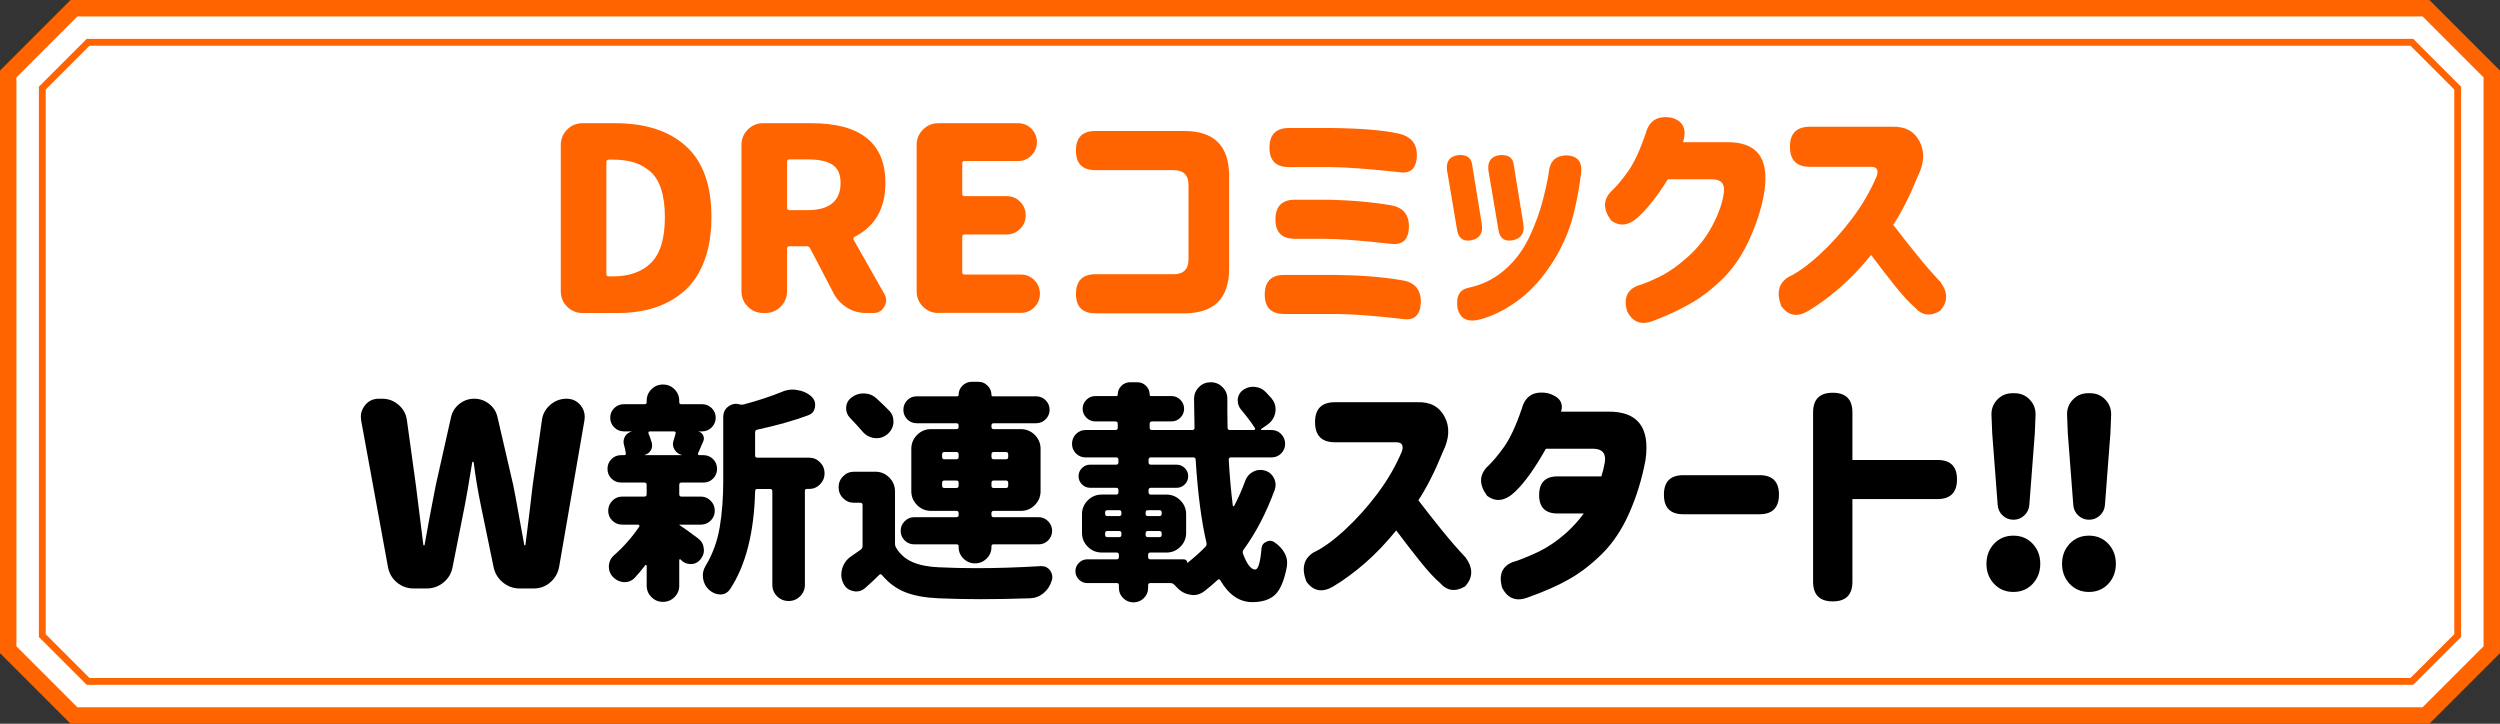
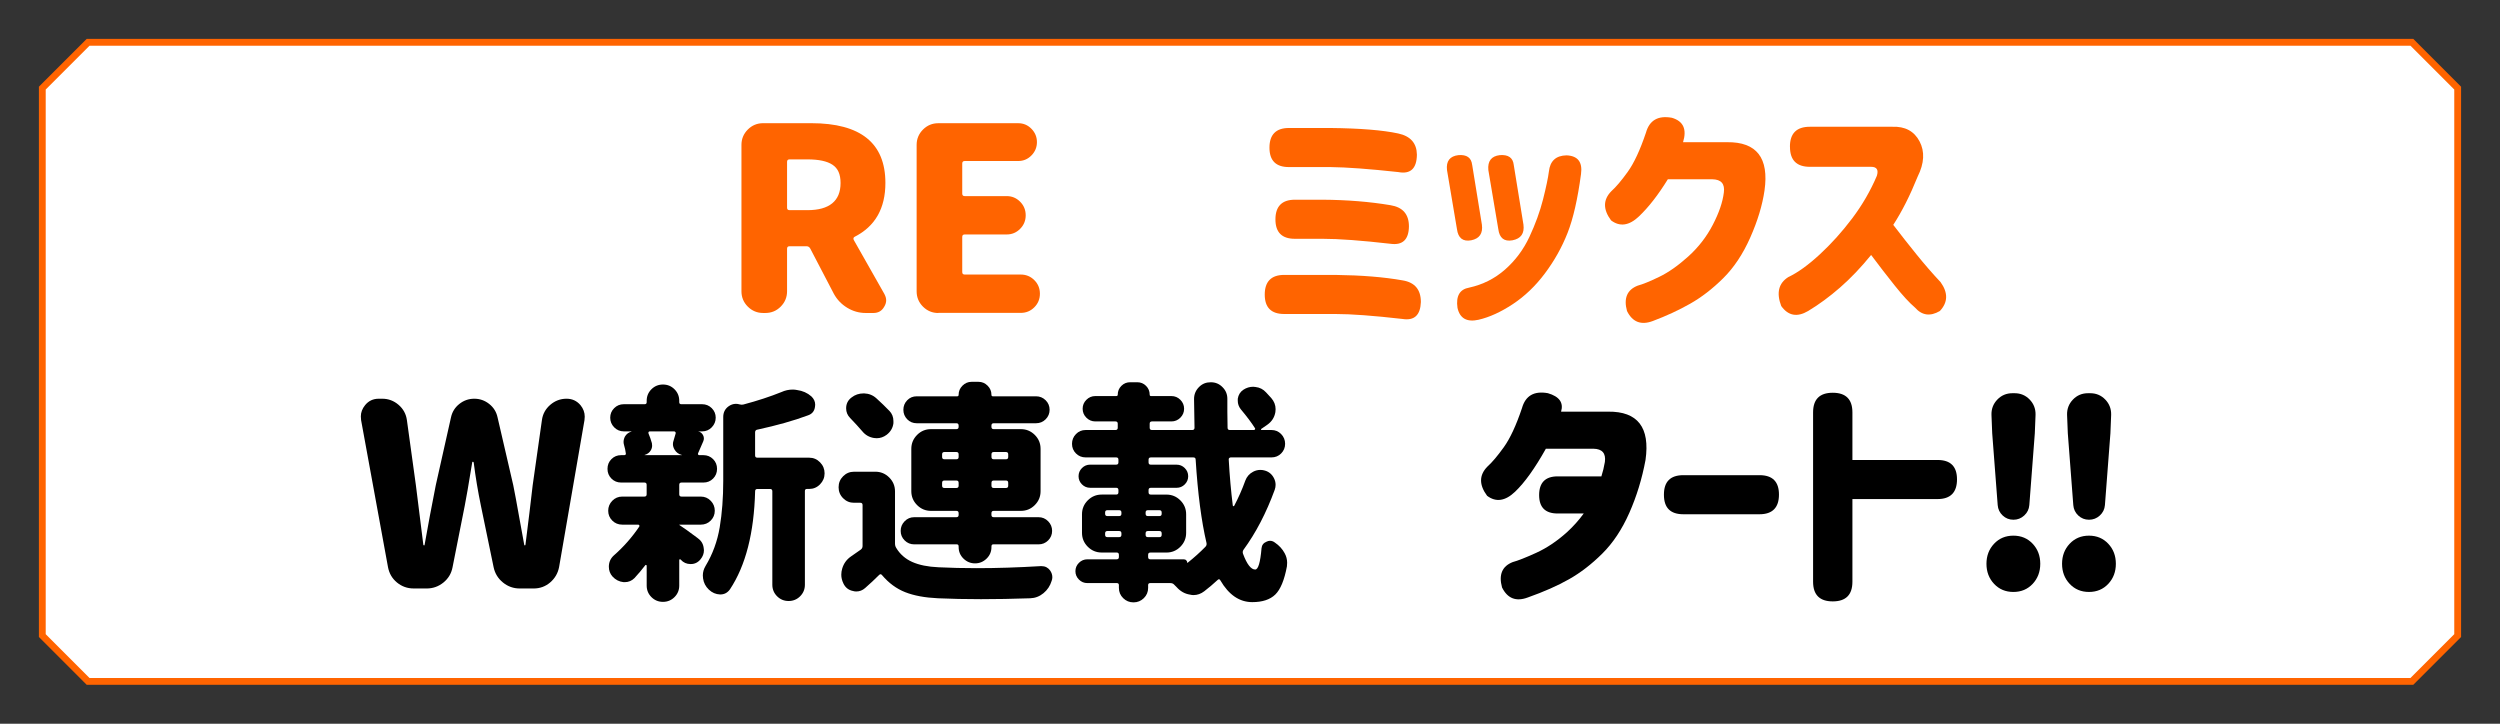
<svg xmlns="http://www.w3.org/2000/svg" id="b" viewBox="0 0 916.67 265.37">
  <rect x="0" y="0" width="916.67" height="265.37" fill="#333333" stroke="none" />
  <defs>
    <style>.d{stroke-width:6.03px;}.d,.e{fill:#fff;stroke:#ff6400;stroke-miterlimit:10;}.e{stroke-width:2.5px;}.f{fill:#ff6400;}</style>
  </defs>
  <g id="c">
-     <path class="d" d="M889.53,262.35H27.13c-9.42-9.42-14.7-14.7-24.12-24.12V27.13C12.43,17.71,17.71,12.43,27.13,3.01h862.4c9.42,9.42,14.7,14.7,24.12,24.12v211.1c-9.42,9.42-14.7,14.7-24.12,24.12Z" />
    <polygon class="e" points="32.31 249.85 15.51 233.05 15.51 32.31 32.31 15.51 884.36 15.51 901.15 32.31 901.15 233.05 884.35 249.85 32.31 249.85" />
-     <path class="f" d="M213.57,114.77c-2.19,0-4.06-.78-5.62-2.33-1.55-1.55-2.33-3.42-2.33-5.62v-53.69c0-2.19.78-4.06,2.33-5.62,1.55-1.55,3.42-2.33,5.62-2.33h12.05c11.08,0,19.72,2.82,25.93,8.45,6.21,5.63,9.31,14.29,9.31,25.98,0,5.91-.82,11.13-2.47,15.66-1.64,4.54-4,8.22-7.08,11.05-3.08,2.83-6.68,4.95-10.82,6.35-4.14,1.4-8.8,2.1-13.97,2.1h-12.97ZM222.34,100.44c0,.61.3.91.91.91h1.37c6.09,0,10.8-1.67,14.15-5.02,3.35-3.35,5.02-8.92,5.02-16.71,0-4.02-.46-7.44-1.37-10.27-.91-2.83-2.27-5.01-4.06-6.53-1.8-1.52-3.79-2.62-5.98-3.29-2.19-.67-4.78-1-7.76-1h-1.37c-.61,0-.91.31-.91.91v41Z" />
    <path class="f" d="M324.29,107.83c.42.79.64,1.55.64,2.28,0,.79-.24,1.58-.73,2.37-.85,1.52-2.16,2.28-3.93,2.28h-2.83c-2.43,0-4.7-.64-6.8-1.92-2.1-1.28-3.73-2.98-4.89-5.11l-8.67-16.62c-.31-.55-.76-.82-1.37-.82h-6.21c-.61,0-.91.31-.91.91v15.61c0,2.19-.78,4.06-2.33,5.62s-3.42,2.33-5.62,2.33h-.82c-2.19,0-4.06-.78-5.62-2.33-1.55-1.55-2.33-3.42-2.33-5.62v-53.69c0-2.19.78-4.06,2.33-5.62,1.55-1.55,3.42-2.33,5.62-2.33h17.62c18.14,0,27.21,7.3,27.21,21.91,0,9.31-3.74,15.89-11.23,19.72-.49.24-.61.64-.37,1.19l11.23,19.81ZM289.5,58.44c-.61,0-.91.31-.91.91v16.8c0,.61.3.91.91.91h6.57c4.02,0,7.04-.84,9.08-2.51,2.04-1.67,3.06-4.15,3.06-7.44s-.99-5.4-2.97-6.71c-1.98-1.31-5.04-1.96-9.18-1.96h-6.57Z" />
    <path class="f" d="M344.05,114.77c-2.19,0-4.06-.78-5.62-2.33-1.55-1.55-2.33-3.42-2.33-5.62v-53.69c0-2.19.78-4.06,2.33-5.62,1.55-1.55,3.42-2.33,5.62-2.33h29.31c1.89,0,3.5.68,4.84,2.05,1.34,1.37,2.01,3,2.01,4.88s-.67,3.52-2.01,4.88c-1.34,1.37-2.95,2.05-4.84,2.05h-19.63c-.61,0-.91.31-.91.91v11.05c0,.61.3.91.91.91h15.43c1.89,0,3.52.69,4.88,2.05s2.05,3.03,2.05,4.98-.68,3.61-2.05,4.98-3,2.05-4.88,2.05h-15.43c-.61,0-.91.3-.91.91v12.88c0,.61.3.91.91.91h20.54c1.95,0,3.61.68,4.98,2.05s2.05,3.03,2.05,4.98-.68,3.61-2.05,4.98-3.03,2.05-4.98,2.05h-30.22Z" />
-     <path class="f" d="M394.52,55.15c0-4.75,2.37-7.12,7.12-7.12h32.6c10.96,0,16.44,5.48,16.44,16.44v33.97c0,10.96-5.48,16.44-16.44,16.44h-32.6c-4.75,0-7.12-2.38-7.12-7.12s2.37-7.21,7.12-7.21h28.67c3.65,0,5.48-1.83,5.48-5.48v-27.21c0-3.65-1.83-5.48-5.48-5.48h-28.67c-4.75,0-7.12-2.37-7.12-7.12v-.09Z" />
    <path class="f" d="M514.32,102.81c4.44.73,6.67,3.38,6.67,7.94-.18,4.81-2.41,6.88-6.67,6.21-10.65-1.22-18.9-1.83-24.74-1.83h-18.72c-4.75,0-7.12-2.37-7.12-7.12s2.37-7.21,7.12-7.21h18.72c9.68.12,17.93.79,24.74,2.01ZM512.68,48.94c4.5.97,6.79,3.56,6.85,7.76-.06,5.11-2.34,7.25-6.85,6.39-10.65-1.16-18.93-1.76-24.84-1.83h-15.25c-4.75,0-7.12-2.37-7.12-7.12s2.37-7.21,7.12-7.21h15.25c10.9.12,19.17.79,24.84,2.01ZM509.85,75.24c4.5.73,6.76,3.32,6.76,7.76-.06,4.87-2.31,7-6.76,6.39-10.65-1.22-18.93-1.83-24.84-1.83h-10.23c-4.75,0-7.12-2.37-7.12-7.12s2.37-7.21,7.12-7.21h10.23c8.95.06,17.23.73,24.84,2.01Z" />
    <path class="f" d="M539.8,60.45l3.56,21.91c.43,3.23-.88,5.14-3.93,5.75-3.04.55-4.78-.82-5.21-4.11l-3.65-21.64c-.37-3.29,1.04-5.11,4.2-5.48,3.04-.24,4.72.94,5.02,3.56ZM542.17,117.24c-4.32.97-6.91-.49-7.76-4.38-.61-4.32.82-6.79,4.29-7.4,4.99-1.1,9.37-3.3,13.15-6.62,3.77-3.32,6.76-7.32,8.95-12.01,2.19-4.69,3.85-9.25,4.98-13.7,1.12-4.44,1.84-7.85,2.15-10.23.42-3.89,2.59-5.87,6.48-5.94,4.14.18,5.9,2.47,5.3,6.85-1.22,9.13-2.86,16.33-4.93,21.59-2.07,5.27-4.84,10.21-8.31,14.84s-7.4,8.39-11.78,11.28c-4.38,2.89-8.55,4.79-12.51,5.71ZM555.04,60.45l3.56,21.91c.42,3.23-.91,5.14-4.02,5.75-3.04.55-4.78-.82-5.2-4.11l-3.65-21.64c-.31-3.29,1.1-5.11,4.2-5.48,3.11-.24,4.81.94,5.11,3.56Z" />
    <path class="f" d="M617.13,52.14h16.16c10.83-.12,15.4,5.78,13.7,17.71-.79,5.42-2.53,11.16-5.21,17.21-2.68,6.06-5.98,11.03-9.91,14.93-3.93,3.9-7.99,7.03-12.19,9.4-4.2,2.38-8.74,4.47-13.61,6.3-4.32,1.64-7.49.42-9.5-3.65-1.28-4.69.03-7.79,3.93-9.31,1.83-.49,4.44-1.55,7.85-3.2,3.41-1.64,6.97-4.14,10.68-7.49,3.71-3.35,6.71-7.21,8.99-11.6,2.28-4.38,3.64-8.34,4.06-11.87.42-3.16-.97-4.78-4.2-4.84h-16.34c-3.53,5.72-7.06,10.26-10.59,13.61-3.59,3.41-7,3.9-10.23,1.46-2.98-4.02-2.95-7.58.09-10.68,1.7-1.52,3.71-3.89,6.03-7.12s4.53-8,6.67-14.34c1.28-4.57,4.44-6.39,9.5-5.48,4.2,1.22,5.57,4.2,4.11,8.95Z" />
    <path class="f" d="M656.31,53.78c0-4.87,2.43-7.3,7.3-7.3h30.22c4.69-.18,8.02,1.6,10,5.34,1.98,3.74,1.75,8.05-.68,12.92-2.8,6.94-5.78,12.84-8.95,17.71,2.74,3.59,5.6,7.23,8.58,10.91,2.98,3.68,5.9,7.05,8.77,10.09,2.8,3.9,2.71,7.43-.27,10.59-3.53,2.07-6.57,1.64-9.13-1.28-2.01-1.7-4.47-4.38-7.4-8.04s-5.81-7.4-8.67-11.23c-3.71,4.57-7.5,8.54-11.37,11.92-3.87,3.38-7.78,6.25-11.73,8.63-4.02,2.37-7.3,1.76-9.86-1.83-1.83-4.81-.97-8.34,2.56-10.59,3.47-1.64,7.32-4.41,11.55-8.31,4.23-3.9,8.2-8.31,11.92-13.24,3.71-4.93,6.72-10.13,9.04-15.61.67-2.19-.03-3.29-2.1-3.29h-22.46c-4.87,0-7.3-2.43-7.3-7.3v-.09Z" />
    <path d="M151.67,215.77c-2.31,0-4.35-.73-6.12-2.19-1.77-1.46-2.86-3.35-3.29-5.66l-9.86-53.87c-.06-.49-.09-.94-.09-1.37,0-1.46.52-2.83,1.55-4.11,1.28-1.58,2.95-2.37,5.02-2.37h1.28c2.25,0,4.25.75,5.98,2.24,1.73,1.49,2.75,3.36,3.06,5.62l3.29,23.83,2.74,21.91c.06.12.15.18.27.18s.18-.06.18-.18c1.22-6.94,2.59-14.24,4.11-21.91l5.57-24.84c.43-2.01,1.45-3.65,3.06-4.93,1.61-1.28,3.44-1.92,5.48-1.92s3.86.64,5.48,1.92c1.61,1.28,2.63,2.92,3.06,4.93l5.75,24.84c.55,2.68,1.26,6.53,2.15,11.55.88,5.02,1.51,8.45,1.87,10.27,0,.18.08.27.23.27s.23-.09.23-.27c.37-2.8.85-6.71,1.46-11.73.61-5.02,1-8.38,1.19-10.09l3.38-23.83c.3-2.25,1.32-4.12,3.06-5.62,1.74-1.49,3.73-2.24,5.98-2.24,2.07,0,3.77.79,5.11,2.37,1.04,1.28,1.55,2.68,1.55,4.2,0,.43-.03.85-.09,1.28l-9.31,53.87c-.43,2.25-1.51,4.12-3.24,5.62-1.73,1.49-3.76,2.24-6.07,2.24h-5.11c-2.31,0-4.37-.73-6.16-2.19-1.8-1.46-2.94-3.32-3.42-5.57l-4.66-22.55c-1.1-5.3-1.98-10.59-2.65-15.89-.06-.18-.17-.27-.32-.27s-.23.09-.23.27c-1.34,8.22-2.25,13.51-2.74,15.89l-4.47,22.55c-.43,2.25-1.54,4.11-3.33,5.57-1.8,1.46-3.85,2.19-6.16,2.19h-4.75Z" />
    <path d="M255.87,197.36c1.27.89,1.99,2.1,2.16,3.65.05.28.08.53.08.75,0,1.22-.42,2.32-1.25,3.32-.94,1.16-2.13,1.74-3.57,1.74h-.08c-1.44,0-2.63-.53-3.57-1.58l-.08-.08c-.11-.11-.22-.14-.33-.08-.11.06-.17.14-.17.25v9.38c0,1.66-.58,3.07-1.74,4.23s-2.57,1.74-4.23,1.74-3.07-.58-4.23-1.74-1.74-2.57-1.74-4.23v-7.3c0-.11-.07-.19-.21-.25-.14-.05-.24-.03-.29.08-1.27,1.66-2.6,3.24-3.98,4.73-1,1-2.19,1.49-3.57,1.49h-.42c-1.61-.17-2.96-.86-4.07-2.08-.89-1-1.33-2.19-1.33-3.57,0-1.66.61-3.04,1.83-4.15,3.54-3.1,6.64-6.61,9.3-10.54.11-.17.12-.33.04-.5-.08-.17-.24-.25-.46-.25h-5.81c-1.44,0-2.66-.5-3.65-1.49s-1.49-2.2-1.49-3.61.5-2.63,1.49-3.65c1-1.02,2.21-1.54,3.65-1.54h8.13c.55,0,.83-.28.83-.83v-3.49c0-.55-.28-.83-.83-.83h-8.55c-1.38,0-2.56-.48-3.53-1.45-.97-.97-1.45-2.16-1.45-3.57s.48-2.6,1.45-3.57c.97-.97,2.14-1.45,3.53-1.45h1.16c.22,0,.39-.07.5-.21.11-.14.14-.29.08-.46-.11-.94-.33-1.96-.66-3.07-.11-.39-.17-.75-.17-1.08,0-.66.17-1.33.5-1.99.55-.94,1.36-1.55,2.41-1.83v-.08h-2.82c-1.38,0-2.56-.5-3.53-1.49-.97-1-1.45-2.17-1.45-3.53s.48-2.52,1.45-3.49,2.14-1.45,3.53-1.45h7.64c.5,0,.75-.25.75-.75v-.5c0-1.66.58-3.07,1.74-4.23s2.57-1.74,4.23-1.74,3.07.58,4.23,1.74,1.74,2.57,1.74,4.23v.5c0,.5.25.75.75.75h7.64c1.38,0,2.56.49,3.53,1.45.97.97,1.45,2.13,1.45,3.49s-.49,2.53-1.45,3.53c-.97,1-2.14,1.49-3.53,1.49h-1.58.08c.83.17,1.44.62,1.83,1.37.39.75.42,1.51.08,2.28-1.11,2.55-1.74,4.01-1.91,4.4-.06.17-.04.32.04.46.08.14.21.21.37.21h1.58c1.38,0,2.56.49,3.53,1.45.97.97,1.45,2.16,1.45,3.57s-.49,2.6-1.45,3.57-2.14,1.45-3.53,1.45h-8.05c-.55,0-.83.28-.83.83v3.49c0,.55.28.83.83.83h7.06c1.44,0,2.66.51,3.65,1.54,1,1.02,1.49,2.24,1.49,3.65s-.5,2.61-1.49,3.61-2.21,1.49-3.65,1.49h-7.8c-.06,0-.08.01-.08.04s.03.07.08.12c1.38.89,3.62,2.49,6.72,4.81ZM247.74,158.93c.05-.17.03-.33-.08-.5-.11-.17-.28-.25-.5-.25h-8.88c-.22,0-.37.07-.46.21-.08.14-.1.32-.04.54.5,1.16.91,2.35,1.25,3.57.05.33.08.64.08.91,0,.61-.17,1.19-.5,1.74-.5.83-1.25,1.38-2.24,1.66v.08h13.61c.05,0,.08-.01.08-.04s-.03-.04-.08-.04c-1.16-.28-2.05-.94-2.66-1.99-.39-.66-.58-1.33-.58-1.99,0-.44.08-.88.25-1.33.28-.88.53-1.74.75-2.57ZM277.7,157.52c-.55.11-.83.44-.83,1v8.47c0,.55.28.83.83.83h19.01c1.55,0,2.88.57,3.98,1.7,1.11,1.13,1.66,2.48,1.66,4.03s-.55,2.89-1.66,4.03c-1.11,1.14-2.44,1.7-3.98,1.7h-.83c-.5,0-.75.25-.75.75v34.37c0,1.66-.58,3.07-1.74,4.23s-2.57,1.74-4.23,1.74-3.07-.58-4.23-1.74-1.74-2.57-1.74-4.23v-34.28c0-.55-.28-.83-.83-.83h-4.65c-.55,0-.83.28-.83.83-.39,15.27-3.46,27.25-9.21,35.94-.89,1.27-2.08,1.91-3.57,1.91h-.08c-1.55-.06-2.92-.65-4.11-1.78-1.19-1.14-1.9-2.5-2.12-4.11-.06-.33-.08-.69-.08-1.08,0-1.22.33-2.38,1-3.49,2.6-4.32,4.33-9.05,5.19-14.19.86-5.15,1.29-10.82,1.29-17.02v-23.41c0-1.6.61-2.88,1.83-3.82.88-.66,1.83-1,2.82-1,.44,0,.9.07,1.37.21.47.14.93.15,1.37.04,5.2-1.38,9.85-2.91,13.95-4.57,1.33-.61,2.71-.91,4.15-.91.55,0,1.08.06,1.58.17,2.05.28,3.79,1.05,5.23,2.32.94.89,1.41,1.91,1.41,3.07,0,.28-.03.55-.08.83-.22,1.55-1.08,2.57-2.57,3.07-5.2,1.94-11.37,3.68-18.51,5.23Z" />
    <path d="M320.95,172.96c1.99,0,3.69.71,5.1,2.12s2.12,3.11,2.12,5.11v19.09c0,.61.14,1.13.42,1.58,1.38,2.32,3.35,4.05,5.89,5.19,2.54,1.13,5.75,1.78,9.63,1.95,4.43.22,9.1.33,14.03.33,7.3,0,15.13-.25,23.49-.75h.25c1.33,0,2.38.53,3.15,1.58.55.78.83,1.61.83,2.49,0,.44-.08.89-.25,1.33-.55,1.83-1.55,3.33-2.99,4.52-1.44,1.19-3.07,1.81-4.9,1.87-6.42.22-12.42.33-18.01.33s-10.96-.11-15.77-.33c-4.81-.22-8.83-.97-12.04-2.24-3.21-1.27-6.03-3.35-8.47-6.23-.33-.44-.69-.47-1.08-.08-1.61,1.61-3.32,3.21-5.15,4.81-.94.83-2.02,1.25-3.24,1.25-.39,0-.78-.06-1.16-.17-1.66-.33-2.85-1.27-3.57-2.82-.5-1.05-.75-2.1-.75-3.15,0-.77.11-1.52.33-2.24.55-1.88,1.63-3.38,3.24-4.48,1.16-.77,2.35-1.6,3.57-2.49.44-.33.66-.77.66-1.33v-15.02c0-.55-.28-.83-.83-.83h-2.32c-1.55,0-2.88-.55-3.98-1.66-1.11-1.11-1.66-2.45-1.66-4.03s.55-2.92,1.66-4.03,2.43-1.66,3.98-1.66h7.8ZM326.1,150.63c1,1.05,1.49,2.3,1.49,3.74v.83c-.22,1.72-1.05,3.13-2.49,4.23-1.11.83-2.32,1.25-3.65,1.25-.33,0-.66-.03-1-.08-1.72-.28-3.13-1.08-4.23-2.41-1.33-1.55-2.82-3.18-4.48-4.9-1-1-1.49-2.19-1.49-3.57,0-1.66.66-2.99,1.99-3.98,1.27-1,2.74-1.49,4.4-1.49h.25c1.71.06,3.21.66,4.48,1.83,1.71,1.55,3.29,3.07,4.73,4.57ZM351.5,200.6v-.25c0-.5-.22-.75-.66-.75h-15.61c-1.38,0-2.56-.48-3.53-1.45-.97-.97-1.45-2.13-1.45-3.49s.48-2.53,1.45-3.53c.97-1,2.14-1.49,3.53-1.49h15.44c.55,0,.83-.28.83-.83v-.66c0-.55-.28-.83-.83-.83h-9.3c-1.99,0-3.69-.71-5.1-2.12-1.41-1.41-2.12-3.11-2.12-5.1v-15.52c0-1.99.71-3.69,2.12-5.11s3.11-2.12,5.1-2.12h9.3c.55,0,.83-.28.83-.83v-.5c0-.55-.28-.83-.83-.83h-14.53c-1.38,0-2.55-.48-3.49-1.45-.94-.97-1.41-2.13-1.41-3.49s.47-2.52,1.41-3.49c.94-.97,2.1-1.45,3.49-1.45h14.86c.33,0,.5-.19.5-.58,0-1.27.47-2.38,1.41-3.32s2.05-1.41,3.32-1.41h2.57c1.27,0,2.38.47,3.32,1.41.94.94,1.41,2.05,1.41,3.32,0,.39.17.58.5.58h15.85c1.38,0,2.56.49,3.53,1.45.97.97,1.45,2.13,1.45,3.49s-.49,2.52-1.45,3.49c-.97.97-2.15,1.45-3.53,1.45h-15.52c-.55,0-.83.28-.83.83v.5c0,.55.28.83.83.83h9.96c1.99,0,3.69.71,5.11,2.12,1.41,1.41,2.12,3.11,2.12,5.11v15.52c0,1.99-.71,3.69-2.12,5.1s-3.11,2.12-5.11,2.12h-9.96c-.55,0-.83.28-.83.83v.66c0,.55.28.83.83.83h16.44c1.38,0,2.56.5,3.53,1.49.97,1,1.45,2.17,1.45,3.53s-.49,2.52-1.45,3.49c-.97.97-2.14,1.45-3.53,1.45h-16.6c-.44,0-.66.25-.66.75v.25c0,1.66-.6,3.07-1.79,4.23-1.19,1.16-2.6,1.74-4.23,1.74s-3.04-.58-4.23-1.74c-1.19-1.16-1.78-2.57-1.78-4.23ZM346.27,165.74c-.55,0-.83.28-.83.83v1c0,.55.28.83.83.83h4.4c.55,0,.83-.28.83-.83v-1c0-.55-.28-.83-.83-.83h-4.4ZM345.44,178.1c0,.55.28.83.83.83h4.4c.55,0,.83-.28.83-.83v-1.08c0-.55-.28-.83-.83-.83h-4.4c-.55,0-.83.28-.83.83v1.08ZM369.68,166.57c0-.55-.28-.83-.83-.83h-4.48c-.55,0-.83.28-.83.83v1c0,.55.28.83.83.83h4.48c.55,0,.83-.28.83-.83v-1ZM368.85,178.93c.55,0,.83-.28.83-.83v-1.08c0-.55-.28-.83-.83-.83h-4.48c-.55,0-.83.28-.83.83v1.08c0,.55.28.83.83.83h4.48Z" />
    <path d="M456.59,176.28c.55-1.49,1.52-2.6,2.91-3.32.83-.44,1.71-.66,2.66-.66.55,0,1.11.08,1.66.25,1.49.44,2.6,1.38,3.32,2.82.39.78.58,1.58.58,2.41,0,.61-.11,1.22-.33,1.83-3.1,8.47-6.92,15.8-11.46,22-.28.44-.33.91-.17,1.41,1.44,3.87,2.93,5.81,4.48,5.81,1.11,0,1.88-2.6,2.32-7.8.11-1.16.72-1.96,1.83-2.41.44-.22.86-.33,1.25-.33.66,0,1.27.22,1.83.66,1.55,1.05,2.74,2.35,3.57,3.9.61,1.11.91,2.27.91,3.49,0,.44-.03.89-.08,1.33-.94,5.04-2.37,8.48-4.27,10.33-1.91,1.85-4.72,2.78-8.43,2.78-4.7,0-8.61-2.66-11.7-7.97-.28-.5-.61-.55-1-.17-1.55,1.44-3.18,2.82-4.9,4.15-1.22.94-2.55,1.41-3.98,1.41-.39,0-.8-.06-1.25-.17-1.88-.28-3.51-1.19-4.9-2.74l-.91-.91c-.33-.39-.8-.58-1.41-.58h-7.39c-.5,0-.75.25-.75.75v1c0,1.49-.53,2.75-1.58,3.78-1.05,1.02-2.31,1.54-3.78,1.54s-2.73-.51-3.78-1.54c-1.05-1.03-1.58-2.28-1.58-3.78v-1c0-.5-.25-.75-.75-.75h-10.79c-1.22,0-2.26-.43-3.11-1.29-.86-.86-1.29-1.88-1.29-3.07s.43-2.21,1.29-3.07,1.9-1.29,3.11-1.29h10.71c.55,0,.83-.28.83-.83v-.83c0-.55-.28-.83-.83-.83h-5.48c-1.99,0-3.69-.71-5.1-2.12-1.41-1.41-2.12-3.11-2.12-5.1v-6.81c0-1.99.71-3.69,2.12-5.1,1.41-1.41,3.11-2.12,5.1-2.12h5.31c.55,0,.83-.28.83-.83v-.83c0-.55-.28-.83-.83-.83h-9.55c-1.16,0-2.16-.42-2.99-1.25s-1.25-1.83-1.25-2.99.42-2.16,1.25-2.99,1.83-1.25,2.99-1.25h9.55c.55,0,.83-.28.83-.83v-1c0-.55-.28-.83-.83-.83h-11.21c-1.38,0-2.56-.48-3.53-1.45-.97-.97-1.45-2.14-1.45-3.53s.48-2.57,1.45-3.57c.97-1,2.14-1.49,3.53-1.49h10.96c.55,0,.83-.28.83-.83v-1.49c0-.55-.28-.83-.83-.83h-7.39c-1.27,0-2.37-.46-3.28-1.37-.91-.91-1.37-2-1.37-3.28s.46-2.37,1.37-3.28c.91-.91,2-1.37,3.28-1.37h7.64c.39,0,.58-.17.58-.5,0-1.27.44-2.35,1.33-3.24s1.96-1.33,3.24-1.33h2.57c1.27,0,2.35.44,3.24,1.33.88.89,1.33,1.96,1.33,3.24,0,.33.17.5.5.5h7.47c1.27,0,2.37.46,3.28,1.37.91.91,1.37,2.01,1.37,3.28s-.46,2.37-1.37,3.28c-.91.91-2.01,1.37-3.28,1.37h-7.14c-.55,0-.83.28-.83.83v1.49c0,.55.28.83.83.83h14.78c.55,0,.83-.28.83-.83-.11-5.92-.17-9.43-.17-10.54,0-1.71.61-3.18,1.83-4.4s2.6-1.74,4.32-1.74,3.15.61,4.32,1.83c1.16,1.16,1.74,2.57,1.74,4.23v4.81c0,2.05.03,3.98.08,5.81,0,.55.28.83.83.83h8.8c.17,0,.3-.07.42-.21.11-.14.11-.29,0-.46-1.22-1.94-2.96-4.26-5.23-6.97-.72-.94-1.08-1.96-1.08-3.07v-.75c.22-1.44.91-2.54,2.08-3.32,1.11-.72,2.3-1.08,3.57-1.08.28,0,.55.03.83.08,1.55.17,2.85.83,3.9,1.99.66.72,1.3,1.41,1.91,2.08,1.05,1.22,1.58,2.57,1.58,4.07,0,.33-.03.69-.08,1.08-.33,1.94-1.33,3.49-2.99,4.65l-2.16,1.49c-.11.06-.15.14-.12.25.03.11.1.17.21.17h3.65c1.38,0,2.56.5,3.53,1.49.97,1,1.45,2.19,1.45,3.57s-.49,2.56-1.45,3.53-2.15,1.45-3.53,1.45h-14.94c-.22,0-.42.08-.58.25s-.22.36-.17.58c.33,5.92.83,11.54,1.49,16.85.05.11.14.18.25.21.11.03.19-.01.25-.12,1.55-2.93,2.91-6,4.07-9.21ZM406.04,187.07c-.55,0-.83.28-.83.83v.5c0,.55.28.83.83.83h4.32c.55,0,.83-.28.83-.83v-.5c0-.55-.28-.83-.83-.83h-4.32ZM406.04,194.71c-.55,0-.83.28-.83.83v.58c0,.55.28.83.83.83h4.32c.55,0,.83-.28.83-.83v-.58c0-.55-.28-.83-.83-.83h-4.32ZM420.06,188.4c0,.55.28.83.83.83h4.23c.55,0,.83-.28.83-.83v-.5c0-.55-.28-.83-.83-.83h-4.23c-.55,0-.83.28-.83.83v.5ZM420.06,196.12c0,.55.28.83.83.83h4.23c.55,0,.83-.28.83-.83v-.58c0-.55-.28-.83-.83-.83h-4.23c-.55,0-.83.28-.83.83v.58ZM434.01,205.08c.39,0,.71.12.95.37s.37.54.37.87c0,.06.03.08.08.08,2.49-1.99,4.68-3.96,6.56-5.89.39-.39.53-.86.42-1.41-1.88-8.02-3.21-18.21-3.98-30.55,0-.55-.28-.83-.83-.83h-15.61c-.55,0-.83.28-.83.83v1c0,.55.28.83.83.83h9.46c1.16,0,2.16.42,2.99,1.25s1.25,1.83,1.25,2.99-.42,2.16-1.25,2.99-1.83,1.25-2.99,1.25h-9.46c-.55,0-.83.28-.83.83v.83c0,.55.28.83.83.83h5.73c1.99,0,3.69.71,5.1,2.12,1.41,1.41,2.12,3.11,2.12,5.1v6.81c0,1.99-.71,3.69-2.12,5.1-1.41,1.41-3.11,2.12-5.1,2.12h-5.89c-.55,0-.83.28-.83.83v.83c0,.55.28.83.83.83h12.2Z" />
-     <path d="M482.18,154.78c0-4.87,2.43-7.3,7.3-7.3h30.22c4.69-.18,8.02,1.6,10,5.34,1.98,3.74,1.75,8.05-.68,12.92-2.8,6.94-5.78,12.84-8.95,17.71,2.74,3.59,5.6,7.23,8.58,10.91,2.98,3.68,5.9,7.05,8.77,10.09,2.8,3.9,2.71,7.43-.27,10.59-3.53,2.07-6.57,1.64-9.13-1.28-2.01-1.7-4.47-4.38-7.4-8.04s-5.81-7.4-8.67-11.23c-3.71,4.57-7.5,8.54-11.37,11.92-3.87,3.38-7.78,6.25-11.73,8.63-4.02,2.37-7.3,1.76-9.86-1.83-1.83-4.81-.97-8.34,2.56-10.59,3.47-1.64,7.32-4.41,11.55-8.31,4.23-3.9,8.2-8.31,11.92-13.24,3.71-4.93,6.72-10.13,9.04-15.61.67-2.19-.03-3.29-2.1-3.29h-22.46c-4.87,0-7.3-2.43-7.3-7.3v-.09Z" />
    <path d="M572.4,150.94h17.26c10.83-.12,15.4,5.78,13.7,17.71-1.28,6.88-3.26,13.35-5.94,19.4-2.68,6.06-5.98,11.03-9.91,14.93-3.93,3.9-7.99,7.03-12.19,9.4-4.2,2.38-9.22,4.6-15.07,6.67-4.32,1.64-7.49.42-9.5-3.65-1.28-4.69.03-7.79,3.93-9.31,1.83-.49,4.69-1.61,8.58-3.38,3.89-1.77,7.7-4.32,11.41-7.67,2.25-2.07,4.26-4.32,6.03-6.76h-9.59c-4.5,0-6.76-2.25-6.76-6.76s2.25-6.85,6.76-6.85h16.07c.55-1.7.97-3.47,1.28-5.3.42-3.16-.97-4.78-4.2-4.84h-17.44c-4.02,7.18-7.79,12.45-11.32,15.8-3.59,3.41-7,3.9-10.23,1.46-2.98-4.02-2.95-7.58.09-10.68,1.7-1.52,3.71-3.89,6.03-7.12s4.53-8,6.67-14.34c1.28-4.57,4.44-6.39,9.5-5.48,4.2,1.22,5.81,3.47,4.84,6.76Z" />
    <path d="M610.11,181.35c0-4.75,2.37-7.12,7.12-7.12h27.94c4.75,0,7.12,2.37,7.12,7.12s-2.37,7.21-7.12,7.21h-27.94c-4.75,0-7.12-2.37-7.12-7.12v-.09Z" />
    <path d="M664.8,151.22c0-4.81,2.4-7.21,7.21-7.21s7.21,2.41,7.21,7.21v17.44h31.23c4.75,0,7.12,2.37,7.12,7.12s-2.37,7.21-7.12,7.21h-31.23v30.31c0,4.81-2.41,7.21-7.21,7.21s-7.21-2.41-7.21-7.21v-62.09Z" />
    <path d="M738.24,217.05c-2.86,0-5.22-.99-7.08-2.97-1.86-1.98-2.79-4.43-2.79-7.35s.93-5.37,2.79-7.35c1.86-1.98,4.21-2.97,7.08-2.97s5.22.99,7.08,2.97c1.86,1.98,2.78,4.43,2.78,7.35s-.93,5.37-2.78,7.35c-1.86,1.98-4.22,2.97-7.08,2.97ZM732.49,185.19l-2.01-26.3-.27-6.76c-.06-2.19.65-4.06,2.15-5.62,1.49-1.55,3.33-2.33,5.52-2.33h.82c2.19,0,4.03.78,5.52,2.33,1.49,1.55,2.21,3.42,2.15,5.62l-.27,6.76-2.01,26.3c-.12,1.52-.75,2.8-1.87,3.83-1.13,1.04-2.45,1.55-3.97,1.55s-2.83-.52-3.93-1.55c-1.1-1.03-1.71-2.31-1.83-3.83Z" />
    <path d="M765.96,217.05c-2.86,0-5.22-.99-7.08-2.97-1.86-1.98-2.79-4.43-2.79-7.35s.93-5.37,2.79-7.35c1.86-1.98,4.21-2.97,7.08-2.97s5.22.99,7.08,2.97c1.86,1.98,2.78,4.43,2.78,7.35s-.93,5.37-2.78,7.35c-1.86,1.98-4.22,2.97-7.08,2.97ZM760.21,185.19l-2.01-26.3-.27-6.76c-.06-2.19.65-4.06,2.15-5.62,1.49-1.55,3.33-2.33,5.52-2.33h.82c2.19,0,4.03.78,5.52,2.33,1.49,1.55,2.21,3.42,2.15,5.62l-.27,6.76-2.01,26.3c-.12,1.52-.75,2.8-1.87,3.83-1.13,1.04-2.45,1.55-3.97,1.55s-2.83-.52-3.93-1.55c-1.1-1.03-1.71-2.31-1.83-3.83Z" />
  </g>
</svg>